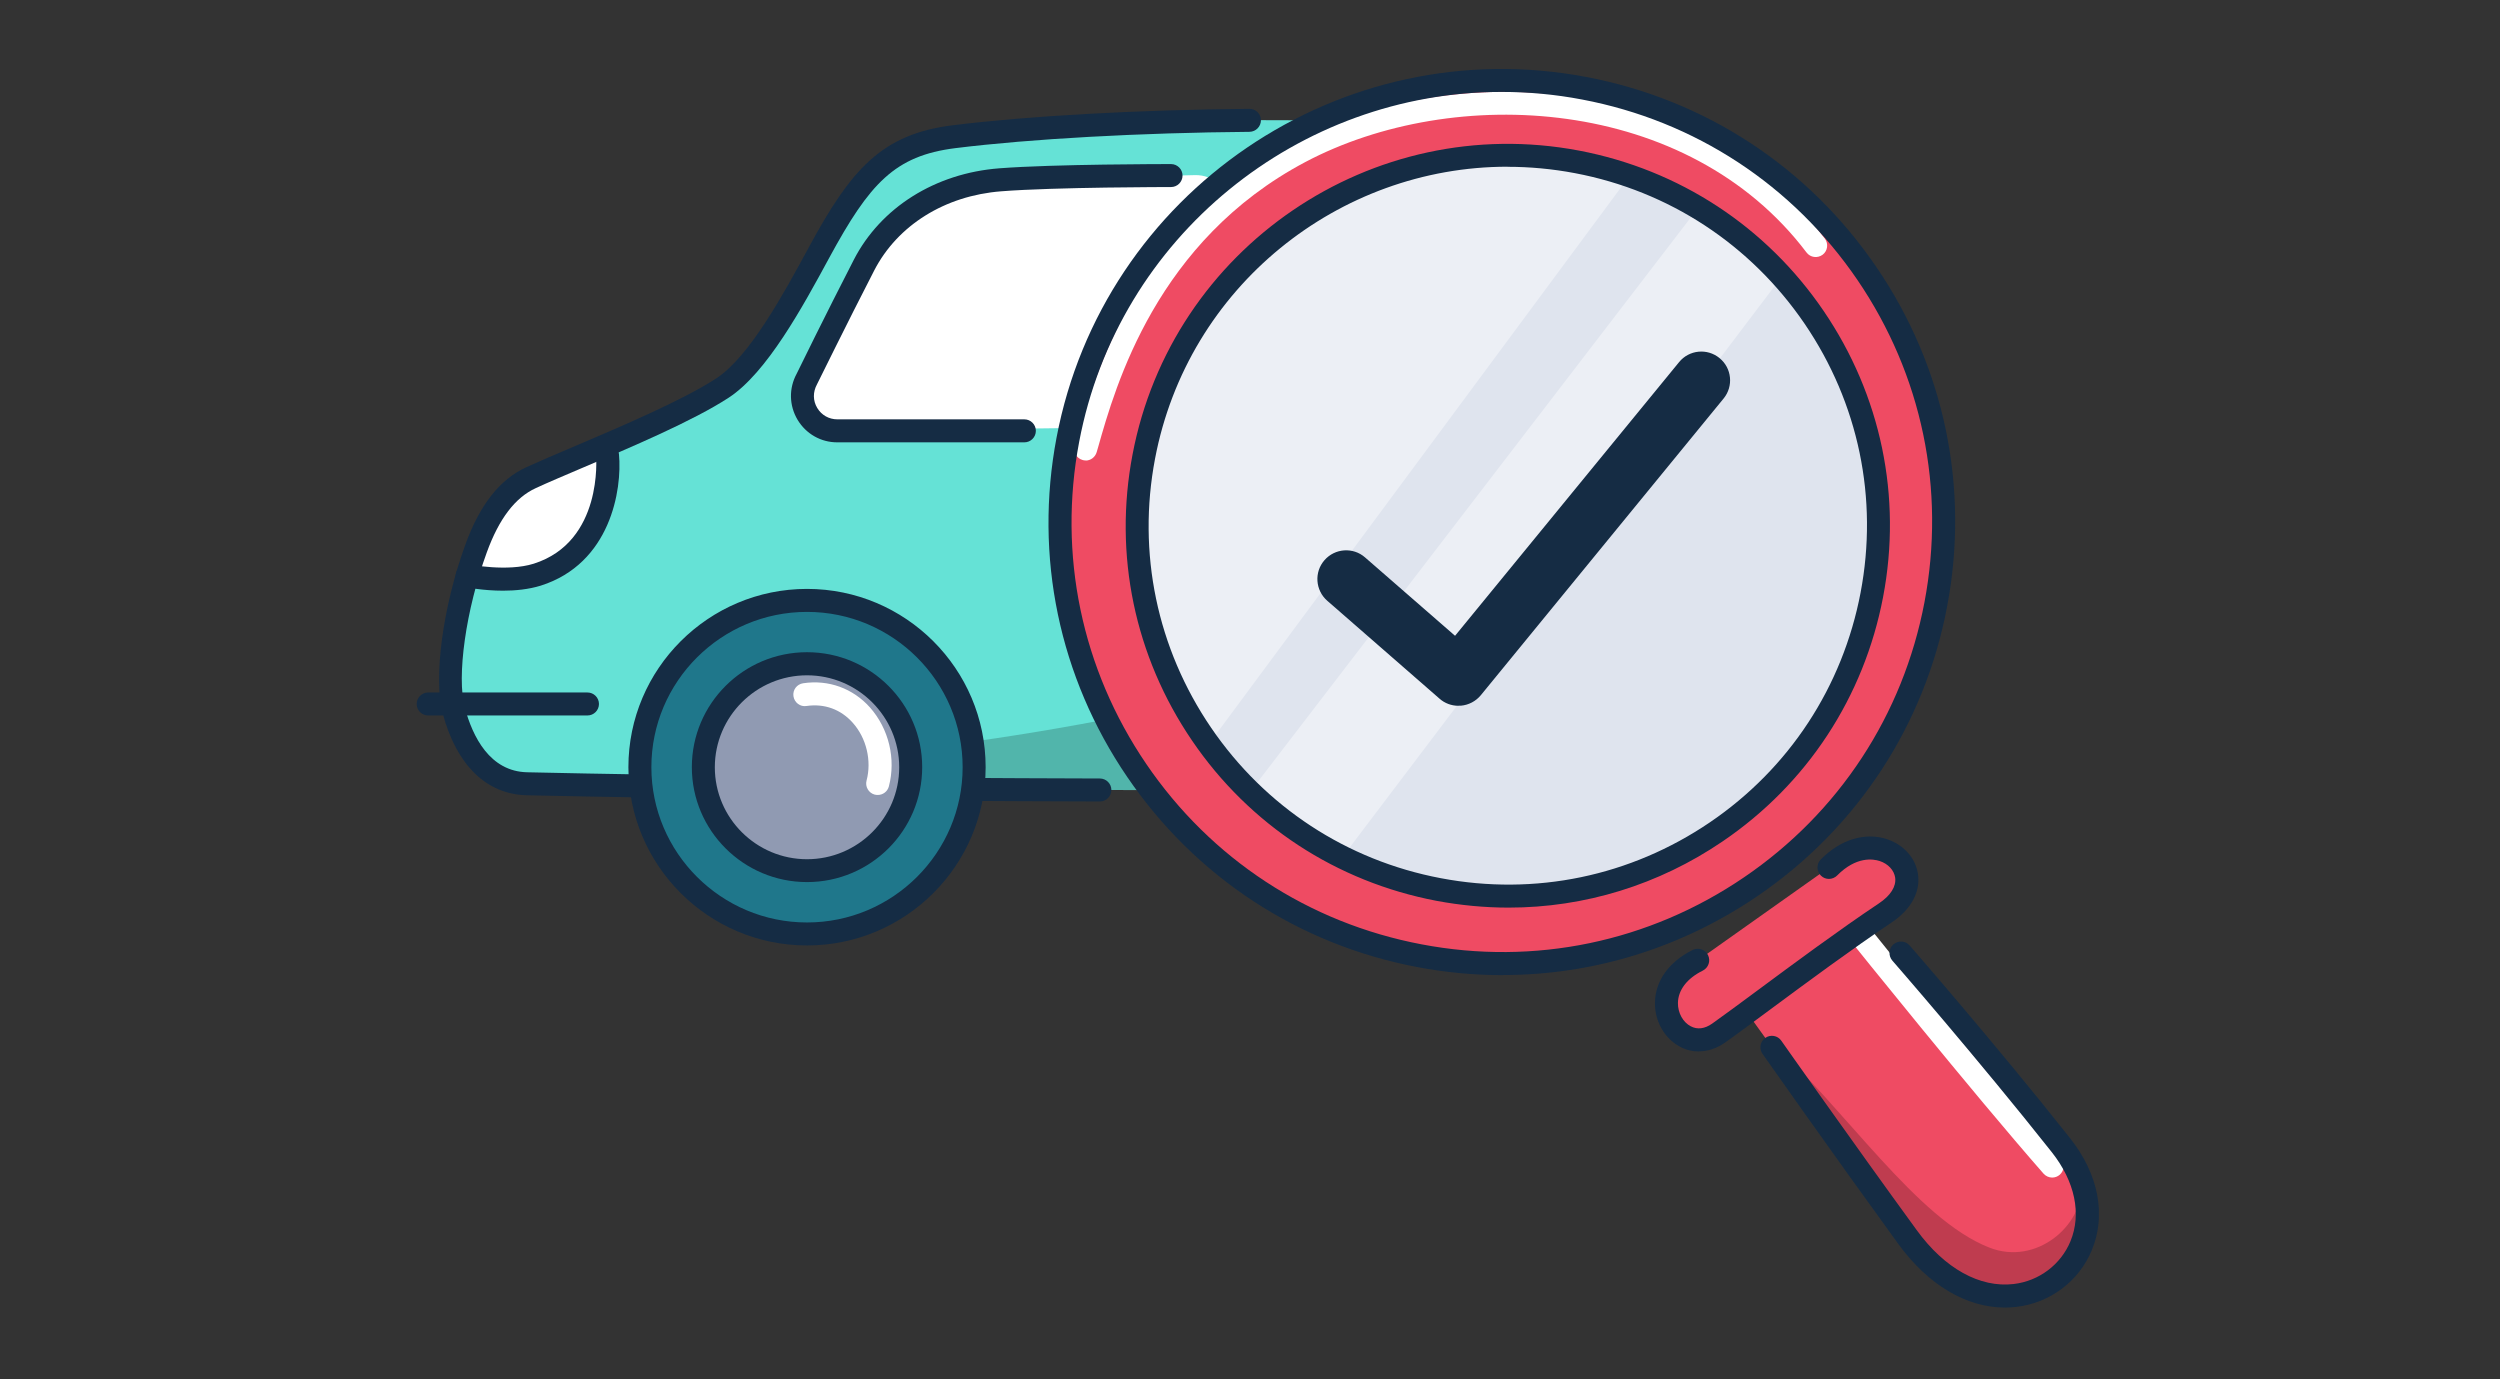
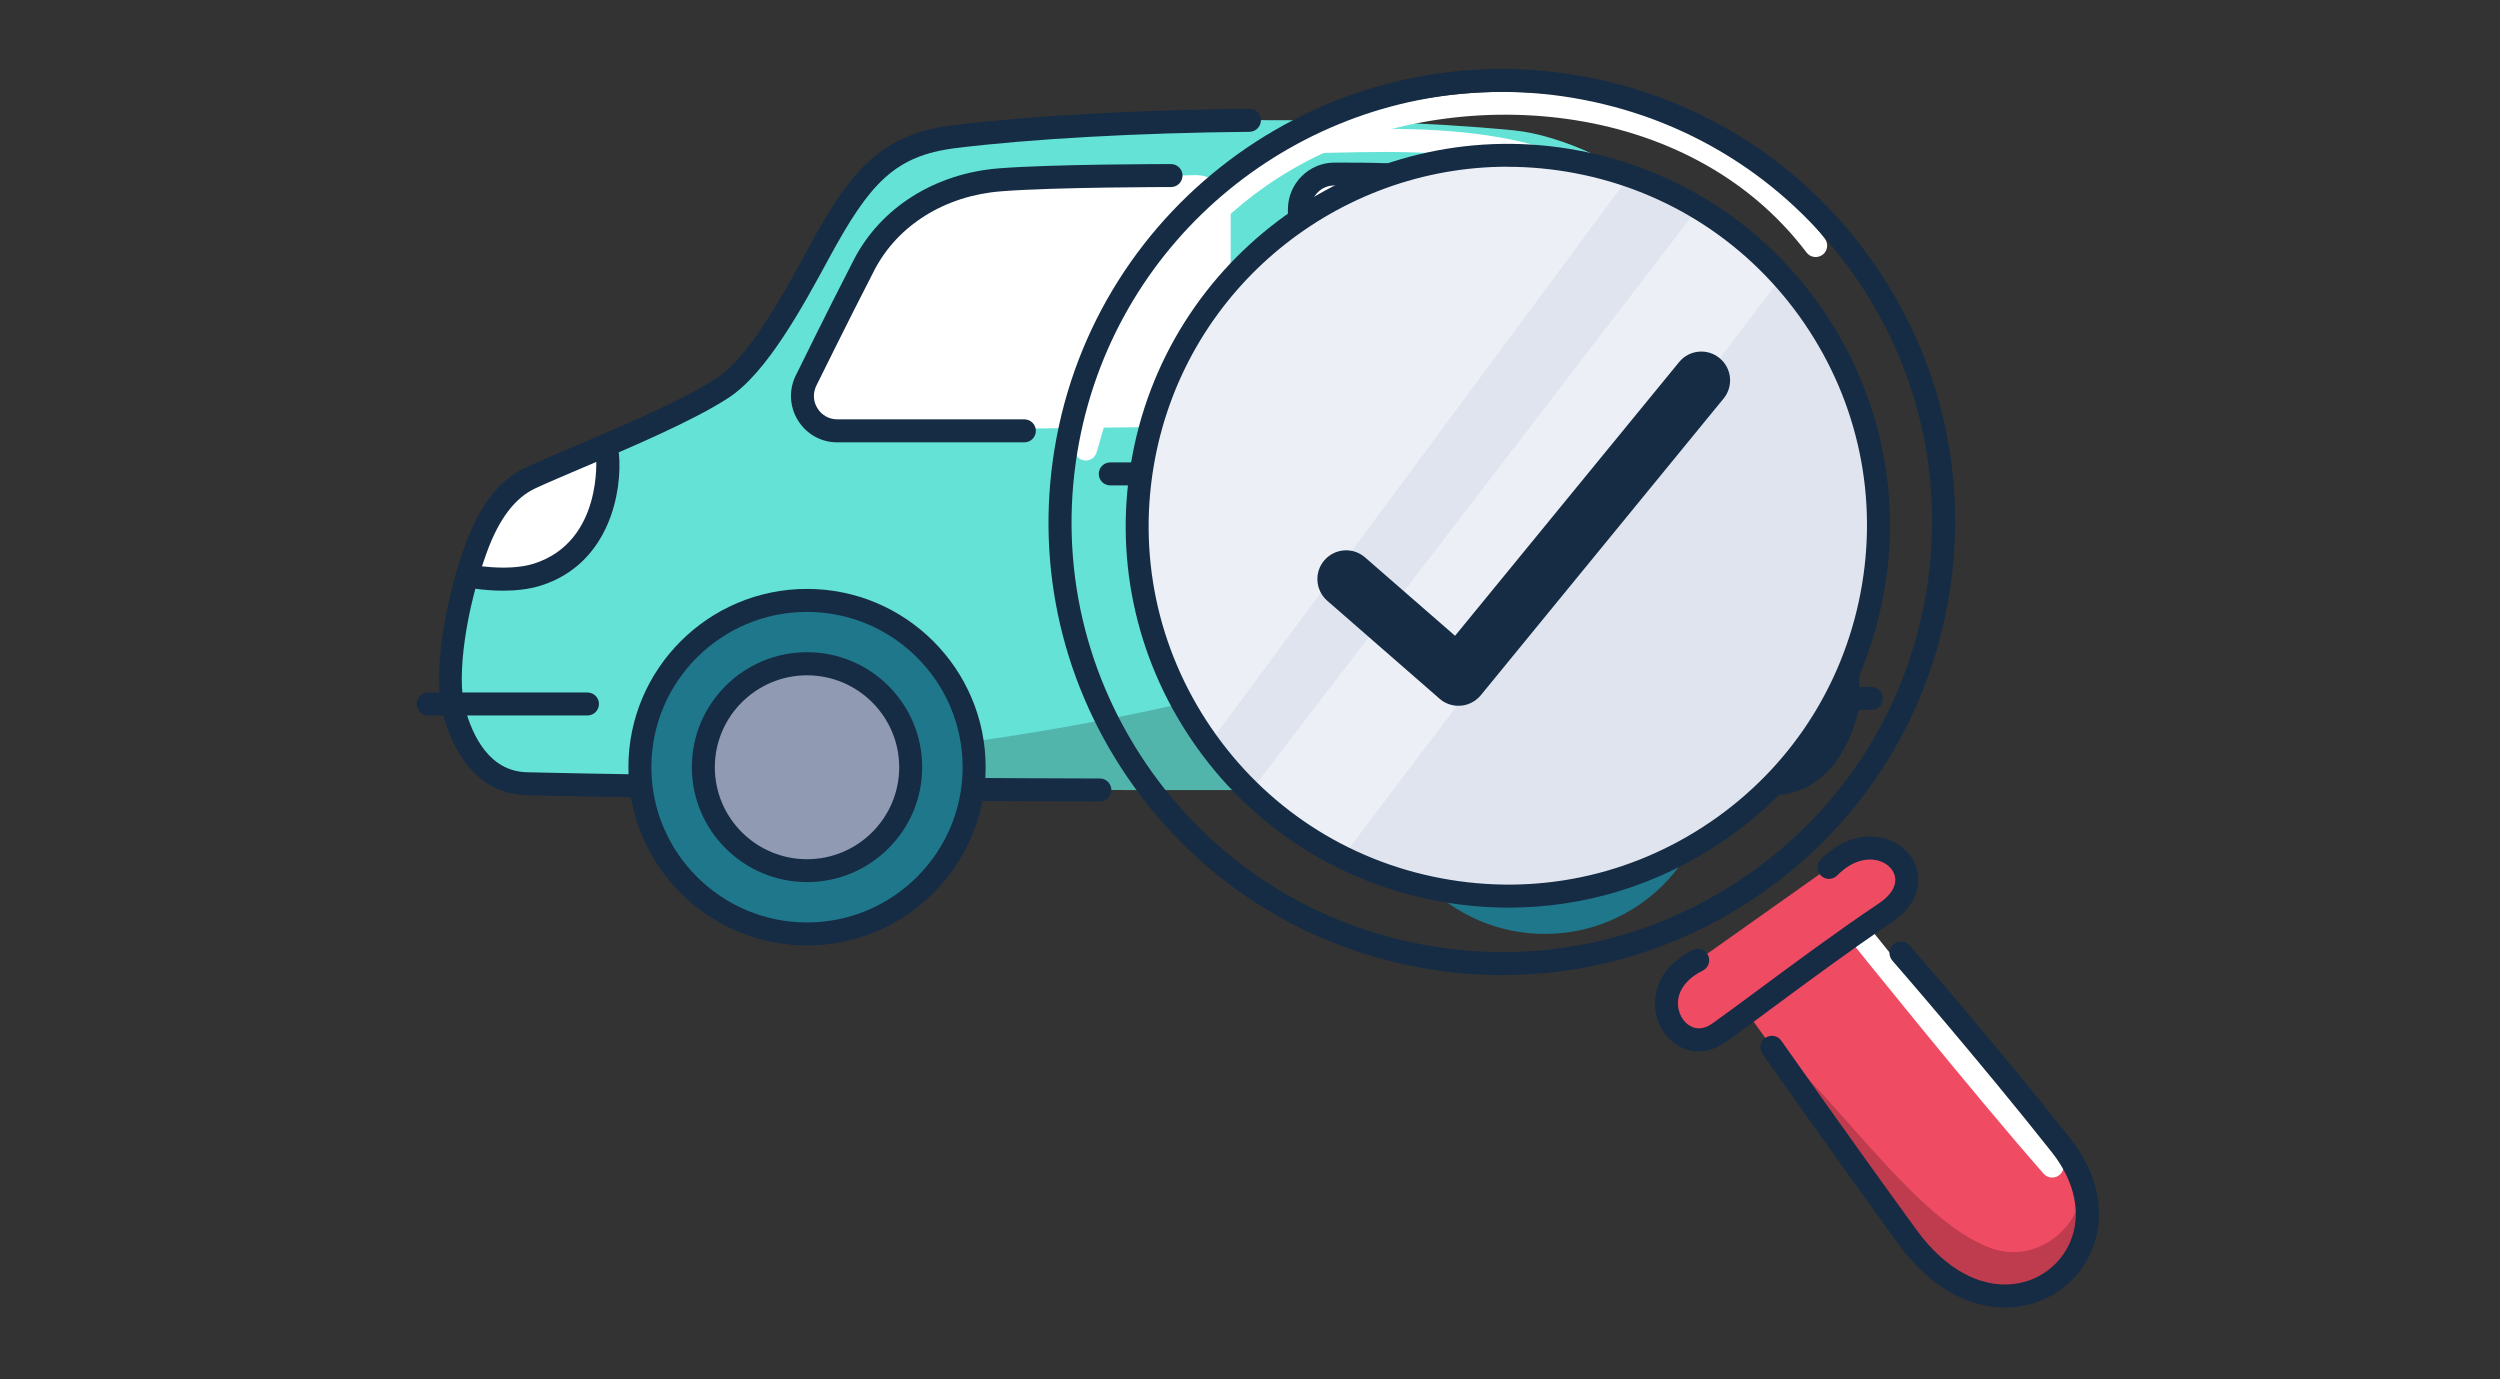
<svg xmlns="http://www.w3.org/2000/svg" width="145" height="80" viewBox="0 0 145 80" fill="none">
  <rect x="0" y="0" width="145" height="80" fill="#333333" stroke="none" />
  <g clip-path="url(#clip0_4839_172554)">
    <path d="M107.114 41.22C106.507 43.48 105.207 45.386 102.867 45.46C87.907 45.913 60.614 45.913 40.707 45.64C37.04 45.586 33.62 45.526 30.574 45.46C28.227 45.406 26.927 43.48 26.327 41.22C25.807 39.286 26.34 35.306 27.614 31.806C28.134 30.393 29.04 28.513 30.8 27.7C33.34 26.533 39.14 24.293 41.894 22.506C43.994 21.14 46.04 17.333 47.527 14.606C49.94 10.146 51.547 8.386 55.334 7.92C63.754 6.873 77.954 6.6 87.794 7.56C90.58 7.833 94.487 9.646 96.414 11.666C98.04 13.373 99.167 15.253 100.154 17.073C100.86 18.373 101.494 19.64 102.207 20.78C102.207 20.78 103.714 22.22 104.474 23.293C106.354 25.973 107.527 39.7 107.12 41.22H107.114Z" fill="#65E2D6" />
    <g opacity="0.2">
      <path d="M107.114 41.221C106.507 43.481 105.207 45.388 102.867 45.461C87.907 45.915 60.614 45.915 40.707 45.641C40.727 44.955 40.74 44.495 40.74 44.495C40.74 44.495 92.767 42.921 102.207 20.781C102.207 20.781 103.714 22.221 104.474 23.295C106.354 25.975 107.527 39.701 107.12 41.221H107.114Z" fill="black" />
    </g>
    <path d="M99.233 18.963C98.967 18.963 98.713 18.796 98.613 18.536C94.773 8.47 84.093 8.71 77.72 8.85C76.673 8.876 75.767 8.896 74.98 8.87C74.613 8.856 74.32 8.55 74.333 8.183C74.347 7.816 74.647 7.53 75.02 7.536C75.773 7.556 76.66 7.536 77.693 7.516C84.427 7.363 95.693 7.116 99.867 18.056C100 18.403 99.827 18.783 99.48 18.916C99.4 18.943 99.32 18.963 99.24 18.963H99.233Z" fill="white" />
    <path d="M27.094 33.393C27.094 33.393 29.434 33.88 31.167 33.327C35.754 31.873 35.254 25.773 35.254 25.773L29.42 28.387L27.094 31.973" fill="white" />
    <path d="M106.167 30.858C106.167 30.858 105.087 30.965 103.354 30.412C98.767 28.958 100.821 25.352 100.821 25.352L105.094 25.472L106.121 29.065" fill="white" />
    <path d="M102.867 46.126C102.507 46.126 102.213 45.84 102.2 45.48C102.187 45.113 102.48 44.806 102.847 44.793C105.033 44.726 106.027 42.72 106.473 41.046C106.82 39.76 105.667 26.173 103.92 23.68C103.213 22.673 101.76 21.28 101.74 21.266C101.7 21.226 101.667 21.186 101.633 21.133C101.107 20.28 100.627 19.38 100.113 18.426C98.98 16.3 97.807 14.093 95.927 12.133C95.674 11.866 95.68 11.446 95.947 11.193C96.213 10.94 96.633 10.946 96.887 11.213C98.887 13.306 100.16 15.693 101.287 17.8C101.773 18.706 102.227 19.566 102.72 20.36C103.02 20.653 104.307 21.913 105.007 22.913C107.047 25.82 108.2 39.74 107.753 41.393C106.953 44.373 105.22 46.06 102.88 46.126H102.86H102.867Z" fill="#152C44" />
    <path d="M63.8 46.486C51.474 46.453 39.354 46.326 30.561 46.126C28.221 46.072 26.487 44.392 25.68 41.392C25.127 39.319 25.68 35.193 26.994 31.579C27.834 29.266 28.994 27.799 30.527 27.099C31.227 26.779 32.167 26.372 33.227 25.926C36.06 24.719 39.581 23.219 41.534 21.953C43.474 20.692 45.461 17.019 46.914 14.339C49.347 9.846 51.12 7.779 55.254 7.266C59.634 6.719 66.074 6.366 72.467 6.312C72.834 6.312 73.134 6.606 73.134 6.973C73.134 7.339 72.841 7.639 72.474 7.646C66.127 7.699 59.747 8.053 55.414 8.592C51.894 9.033 50.441 10.633 48.107 14.932C46.56 17.786 44.48 21.626 42.254 23.073C40.207 24.406 36.62 25.933 33.74 27.152C32.694 27.599 31.761 27.992 31.074 28.312C29.881 28.859 28.947 30.079 28.234 32.039C27.02 35.366 26.474 39.239 26.96 41.046C27.414 42.726 28.407 44.746 30.581 44.792C39.367 44.992 51.474 45.119 63.794 45.153C64.16 45.153 64.46 45.453 64.46 45.819C64.46 46.186 64.16 46.486 63.794 46.486H63.8Z" fill="#152C44" />
    <path d="M46.807 54.167C52.16 54.167 56.5 49.836 56.5 44.494C56.5 39.151 52.16 34.82 46.807 34.82C41.453 34.82 37.113 39.151 37.113 44.494C37.113 49.836 41.453 54.167 46.807 54.167Z" fill="#1F778B" />
    <path d="M46.807 54.836C41.093 54.836 36.447 50.196 36.447 44.496C36.447 38.796 41.093 34.156 46.807 34.156C52.52 34.156 57.167 38.796 57.167 44.496C57.167 50.196 52.52 54.836 46.807 54.836ZM46.807 35.49C41.827 35.49 37.78 39.53 37.78 44.496C37.78 49.463 41.833 53.503 46.807 53.503C51.78 53.503 55.833 49.463 55.833 44.496C55.833 39.53 51.78 35.49 46.807 35.49Z" fill="#152C44" />
    <path d="M46.807 50.5C50.128 50.5 52.82 47.814 52.82 44.5C52.82 41.186 50.128 38.5 46.807 38.5C43.486 38.5 40.794 41.186 40.794 44.5C40.794 47.814 43.486 50.5 46.807 50.5Z" fill="#909AB2" />
    <path d="M46.807 51.161C43.127 51.161 40.127 48.175 40.127 44.495C40.127 40.815 43.12 37.828 46.807 37.828C50.494 37.828 53.487 40.815 53.487 44.495C53.487 48.175 50.494 51.161 46.807 51.161ZM46.807 39.168C43.86 39.168 41.46 41.562 41.46 44.502C41.46 47.441 43.86 49.835 46.807 49.835C49.754 49.835 52.154 47.441 52.154 44.502C52.154 41.562 49.754 39.168 46.807 39.168Z" fill="#152C44" />
-     <path d="M50.907 46.108C50.854 46.108 50.794 46.101 50.734 46.088C50.38 45.994 50.167 45.628 50.26 45.274C50.567 44.128 50.254 42.808 49.46 41.921C48.767 41.141 47.814 40.794 46.774 40.948C46.414 41.008 46.074 40.748 46.02 40.381C45.967 40.014 46.22 39.681 46.587 39.628C48.06 39.408 49.474 39.928 50.46 41.034C51.554 42.268 51.974 44.021 51.554 45.614C51.474 45.914 51.207 46.108 50.907 46.108Z" fill="white" />
    <path d="M89.6 54.167C94.954 54.167 99.293 49.836 99.293 44.494C99.293 39.151 94.954 34.82 89.6 34.82C84.247 34.82 79.907 39.151 79.907 44.494C79.907 49.836 84.247 54.167 89.6 54.167Z" fill="#1F778B" />
-     <path d="M89.6 54.836C83.887 54.836 79.24 50.196 79.24 44.496C79.24 38.796 83.887 34.156 89.6 34.156C95.314 34.156 99.96 38.796 99.96 44.496C99.96 50.196 95.314 54.836 89.6 54.836ZM89.6 35.49C84.62 35.49 80.574 39.53 80.574 44.496C80.574 49.463 84.627 53.503 89.6 53.503C94.574 53.503 98.627 49.463 98.627 44.496C98.627 39.53 94.574 35.49 89.6 35.49Z" fill="#152C44" />
    <path d="M89.6 50.5C92.921 50.5 95.614 47.814 95.614 44.5C95.614 41.186 92.921 38.5 89.6 38.5C86.279 38.5 83.587 41.186 83.587 44.5C83.587 47.814 86.279 50.5 89.6 50.5Z" fill="#909AB2" />
    <path d="M89.6 51.161C85.92 51.161 82.92 48.175 82.92 44.495C82.92 40.815 85.914 37.828 89.6 37.828C93.287 37.828 96.28 40.815 96.28 44.495C96.28 48.175 93.287 51.161 89.6 51.161ZM89.6 39.168C86.654 39.168 84.254 41.562 84.254 44.502C84.254 47.441 86.654 49.835 89.6 49.835C92.547 49.835 94.947 47.441 94.947 44.502C94.947 41.562 92.547 39.168 89.6 39.168Z" fill="#152C44" />
    <path d="M93.694 46.113C93.64 46.113 93.58 46.107 93.52 46.093C93.167 46 92.954 45.633 93.047 45.28C93.354 44.133 93.04 42.813 92.247 41.927C91.554 41.147 90.6 40.8 89.56 40.953C89.2 41.013 88.86 40.753 88.807 40.387C88.754 40.02 89.007 39.687 89.374 39.633C90.847 39.42 92.26 39.933 93.247 41.04C94.34 42.273 94.76 44.027 94.34 45.62C94.26 45.92 93.994 46.113 93.694 46.113Z" fill="white" />
    <path d="M46.794 22.004C46.794 22.004 48.487 18.544 50.12 15.384C51.647 12.417 54.681 10.524 58.02 10.437L69.294 10.157C70.414 10.124 71.347 10.997 71.38 12.117V22.657C71.414 23.784 70.514 24.724 69.38 24.737L48.6 24.991C47.054 25.011 46.054 23.357 46.8 22.004H46.794Z" fill="white" />
    <path d="M48.56 25.656C47.614 25.656 46.754 25.169 46.26 24.349C45.767 23.522 45.747 22.522 46.207 21.676C46.207 21.669 47.907 18.202 49.52 15.069C51.08 12.036 54.24 10.049 57.96 9.762C61.154 9.516 67.647 9.516 67.92 9.516C68.287 9.516 68.587 9.816 68.587 10.182C68.587 10.549 68.287 10.849 67.92 10.849C67.853 10.849 61.207 10.849 58.067 11.096C54.807 11.349 52.06 13.062 50.707 15.682C49.1 18.802 47.407 22.256 47.387 22.289C47.14 22.742 47.147 23.242 47.4 23.662C47.647 24.076 48.08 24.322 48.567 24.322H59.413C59.78 24.322 60.08 24.622 60.08 24.989C60.08 25.356 59.78 25.656 59.413 25.656H48.56Z" fill="#152C44" />
    <path d="M75.267 22.536L75.36 12.11C75.367 11.003 76.26 10.11 77.373 10.096C80.693 10.07 87.307 10.216 90.573 11.67C92.82 12.67 96.893 14.77 95.867 17.943C94.78 21.283 91.56 24.203 77.187 24.443C76.127 24.463 75.253 23.596 75.267 22.543V22.536Z" fill="white" />
    <path d="M77.16 25.105C76.48 25.105 75.84 24.845 75.36 24.364C74.867 23.878 74.6 23.224 74.607 22.531L74.7 12.104C74.714 10.645 75.914 9.444 77.374 9.431C80.98 9.411 87.514 9.578 90.854 11.065C95.467 13.111 97.374 15.498 96.514 18.151C95.387 21.618 92.274 24.858 77.214 25.111H77.167L77.16 25.105ZM75.94 22.538C75.94 22.871 76.067 23.178 76.3 23.411C76.54 23.645 76.854 23.751 77.187 23.765C91.407 23.531 94.267 20.724 95.24 17.724C95.854 15.831 94.194 13.991 90.307 12.271C87.08 10.838 80.194 10.738 77.38 10.758C76.64 10.758 76.034 11.371 76.027 12.111L75.934 22.538H75.94Z" fill="#152C44" />
    <path d="M29.18 34.26C28 34.26 27.027 34.059 26.96 34.046C26.6 33.973 26.367 33.62 26.44 33.26C26.514 32.9 26.867 32.666 27.227 32.739C27.247 32.739 29.42 33.179 30.96 32.693C34.987 31.413 34.574 26.513 34.574 26.466C34.54 26.099 34.807 25.773 35.174 25.739C35.547 25.693 35.867 25.973 35.9 26.34C36.094 28.419 35.4 32.686 31.367 33.966C30.66 34.186 29.88 34.26 29.174 34.26H29.18Z" fill="#152C44" />
    <path d="M106.48 32.071C106.42 32.071 106.36 32.065 106.3 32.045C105.76 31.898 101.02 30.538 100 28.471C99.387 27.231 99.367 26.251 99.94 25.558C101.207 24.018 104.887 24.931 105.607 25.125C105.96 25.225 106.174 25.591 106.074 25.945C105.974 26.298 105.614 26.511 105.254 26.411C103.84 26.025 101.5 25.758 100.967 26.405C100.694 26.738 100.994 27.471 101.194 27.878C101.767 29.031 104.847 30.258 106.654 30.758C107.007 30.858 107.214 31.225 107.12 31.578C107.04 31.871 106.774 32.065 106.48 32.065V32.071Z" fill="#152C44" />
    <path d="M34.074 41.497H24.834C24.467 41.497 24.167 41.197 24.167 40.831C24.167 40.464 24.467 40.164 24.834 40.164H34.074C34.44 40.164 34.74 40.464 34.74 40.831C34.74 41.197 34.44 41.497 34.074 41.497Z" fill="#152C44" />
    <path d="M108.54 41.177H100.587C100.22 41.177 99.92 40.877 99.92 40.51C99.92 40.144 100.22 39.844 100.587 39.844H108.54C108.907 39.844 109.207 40.144 109.207 40.51C109.207 40.877 108.907 41.177 108.54 41.177Z" fill="#152C44" />
-     <path d="M68.207 28.154H64.394C64.027 28.154 63.727 27.854 63.727 27.487C63.727 27.12 64.027 26.82 64.394 26.82H68.207C68.574 26.82 68.874 27.12 68.874 27.487C68.874 27.854 68.574 28.154 68.207 28.154Z" fill="#152C44" />
+     <path d="M68.207 28.154H64.394C64.027 28.154 63.727 27.854 63.727 27.487C63.727 27.12 64.027 26.82 64.394 26.82H68.207C68.874 27.854 68.574 28.154 68.207 28.154Z" fill="#152C44" />
    <path d="M71.374 43.232C71.007 43.232 70.707 42.932 70.707 42.566V22.659C70.707 22.292 71.007 21.992 71.374 21.992C71.74 21.992 72.04 22.292 72.04 22.659V42.566C72.04 42.932 71.74 43.232 71.374 43.232Z" fill="#152C44" />
-     <path d="M112.354 34.586C114.734 20.646 105.357 7.414 91.409 5.033C77.462 2.651 64.225 12.021 61.845 25.962C59.464 39.902 68.841 53.134 82.789 55.515C96.737 57.897 109.973 48.527 112.354 34.586Z" fill="#EF4B63" />
    <path d="M66.133 26.579C68.093 15.112 79.22 7.445 90.987 9.452C102.753 11.459 110.7 22.385 108.747 33.852C106.787 45.319 95.66 52.985 83.893 50.979C72.127 48.972 64.173 38.045 66.133 26.572V26.579Z" fill="#EF4B63" />
    <path d="M108.633 34.109C110.63 22.415 102.763 11.316 91.062 9.317C79.361 7.319 68.257 15.18 66.26 26.873C64.263 38.567 72.13 49.667 83.831 51.665C95.532 53.663 106.637 45.803 108.633 34.109Z" fill="#DFE4EE" />
    <g opacity="0.4">
      <path d="M72.667 45.715L98.56 11.969L103.627 15.669L77.907 49.649L72.667 45.715Z" fill="white" />
    </g>
    <g opacity="0.4">
      <path d="M82.434 9.603C87.567 8.263 90.72 9.037 94.7 9.95L70.454 42.69C69.474 42.257 67.5 38.703 67.114 37.43C67.114 37.43 59.934 15.477 82.434 9.603Z" fill="white" />
    </g>
    <path d="M62.967 26.706C62.907 26.706 62.847 26.7 62.787 26.68C62.434 26.579 62.227 26.206 62.327 25.853L62.407 25.579C63.467 21.833 65.96 13.046 75.087 8.213C84.18 3.399 98.534 4.179 105.84 13.839C106.06 14.133 106.007 14.553 105.714 14.773C105.42 14.993 105 14.94 104.78 14.646C97.894 5.546 84.327 4.839 75.707 9.399C67.08 13.966 64.7 22.366 63.687 25.953L63.607 26.226C63.52 26.52 63.254 26.713 62.967 26.713V26.706Z" fill="white" />
    <path d="M87.167 56.559C85.52 56.559 83.86 56.405 82.207 56.092C75.307 54.785 69.333 50.865 65.38 45.065C61.427 39.265 59.973 32.272 61.28 25.379C63.987 11.139 77.773 1.759 92.007 4.465C98.907 5.772 104.88 9.692 108.833 15.492C112.787 21.292 114.24 28.285 112.933 35.179C111.627 42.072 107.707 48.045 101.907 51.992C97.493 54.992 92.393 56.552 87.173 56.552L87.167 56.559ZM87.093 5.332C75.353 5.332 64.86 13.679 62.593 25.619C61.353 32.165 62.733 38.799 66.48 44.305C70.227 49.812 75.9 53.532 82.453 54.772C89 56.019 95.64 54.639 101.153 50.885C106.66 47.139 110.38 41.465 111.62 34.925C112.86 28.379 111.48 21.745 107.733 16.239C103.98 10.732 98.313 7.012 91.76 5.772C90.193 5.472 88.633 5.332 87.093 5.332Z" fill="#152C44" />
    <path d="M87.5 52.642C86.113 52.642 84.713 52.509 83.32 52.249C77.507 51.142 72.467 47.842 69.14 42.956C65.807 38.062 64.58 32.169 65.687 26.362C67.967 14.362 79.58 6.455 91.587 8.735C97.4 9.842 102.44 13.142 105.767 18.029C109.1 22.922 110.327 28.816 109.22 34.622C108.113 40.429 104.813 45.469 99.92 48.795C96.2 51.329 91.9 52.642 87.5 52.642ZM87.44 9.669C77.64 9.669 68.887 16.629 66.993 26.602C65.953 32.062 67.107 37.602 70.24 42.202C73.373 46.795 78.107 49.902 83.567 50.935C89.033 51.975 94.573 50.822 99.173 47.696C103.773 44.569 106.873 39.836 107.913 34.376C108.953 28.916 107.8 23.375 104.667 18.776C101.533 14.182 96.8 11.075 91.34 10.042C90.033 9.795 88.727 9.675 87.447 9.675L87.44 9.669Z" fill="#152C44" />
    <path d="M108.147 54.164C108.147 54.164 114.067 60.104 119.613 65.977C125.133 71.817 116.573 80.097 110.393 71.417C102.147 59.837 101.48 58.937 101.48 58.937" fill="#EF4B63" />
    <path d="M106.08 50.318C108.96 47.392 112.533 50.825 109.347 52.958C105.813 55.318 101.713 58.492 99.687 59.925C97.3 61.612 94.9 57.472 98.473 55.705" fill="#EF4B63" />
    <path d="M84.587 40.936C84.187 40.936 83.793 40.79 83.493 40.523L76.98 34.843C76.287 34.236 76.213 33.183 76.82 32.49C77.427 31.796 78.48 31.723 79.173 32.33L84.393 36.876L97.387 21.003C97.967 20.29 99.02 20.183 99.733 20.77C100.447 21.35 100.553 22.403 99.967 23.116L85.887 40.323C85.6 40.67 85.187 40.89 84.733 40.93C84.687 40.93 84.64 40.93 84.593 40.93L84.587 40.936Z" fill="#152C44" />
    <g opacity="0.2">
      <path d="M120.767 68.66C122.08 76.154 113.373 78.24 109.827 71.22C108.86 69.3 104.027 62.72 102.6 60.32C106.987 64.24 111.14 70.714 115.4 72.367C118.073 73.407 120.82 71.14 120.76 68.654L120.767 68.66Z" fill="black" />
    </g>
    <path d="M119.027 68.299C118.84 68.299 118.66 68.219 118.527 68.073C114.38 63.346 107.413 54.673 107.347 54.586C107.113 54.299 107.16 53.879 107.447 53.646C107.733 53.419 108.153 53.459 108.387 53.746C108.453 53.833 115.4 62.486 119.527 67.193C119.767 67.473 119.74 67.893 119.467 68.133C119.34 68.246 119.18 68.299 119.027 68.299Z" fill="white" />
    <path d="M98.533 60.986C98.16 60.986 97.793 60.899 97.447 60.713C96.547 60.239 95.973 59.239 95.987 58.159C96 56.899 96.8 55.779 98.173 55.099C98.507 54.933 98.907 55.073 99.067 55.399C99.227 55.733 99.093 56.126 98.767 56.293C97.847 56.746 97.333 57.419 97.32 58.173C97.313 58.746 97.613 59.293 98.067 59.526C98.447 59.726 98.873 59.673 99.3 59.373C99.987 58.886 100.907 58.206 101.96 57.426C104.04 55.886 106.627 53.966 108.973 52.399C109.653 51.946 109.987 51.419 109.92 50.906C109.86 50.479 109.513 50.099 109.02 49.939C108.647 49.819 107.667 49.653 106.553 50.779C106.293 51.039 105.873 51.046 105.613 50.786C105.353 50.526 105.347 50.106 105.607 49.846C106.747 48.686 108.18 48.253 109.447 48.673C110.427 48.999 111.12 49.786 111.247 50.726C111.387 51.753 110.827 52.759 109.72 53.499C107.4 55.053 104.827 56.959 102.753 58.493C101.687 59.279 100.76 59.973 100.067 60.459C99.58 60.806 99.053 60.979 98.533 60.979V60.986Z" fill="#152C44" />
    <path d="M116.28 75.839C114.047 75.839 111.82 74.519 110.094 72.139C106.34 66.973 102.267 61.186 102.227 61.126C102.014 60.826 102.087 60.406 102.387 60.199C102.687 59.986 103.107 60.059 103.314 60.359C103.354 60.419 107.42 66.199 111.174 71.353C112.787 73.573 114.834 74.706 116.794 74.473C118.267 74.299 119.527 73.346 120.087 71.993C120.74 70.406 120.347 68.533 119.014 66.839C114.694 61.379 109.8 55.766 109.754 55.713C109.514 55.433 109.54 55.013 109.82 54.773C110.1 54.533 110.52 54.559 110.76 54.839C110.807 54.893 115.727 60.533 120.067 66.019C121.714 68.099 122.174 70.466 121.327 72.506C120.587 74.306 118.914 75.566 116.96 75.799C116.74 75.826 116.514 75.839 116.294 75.839H116.28Z" fill="#152C44" />
  </g>
  <defs>
    <clipPath id="clip0_4839_172554">
      <rect width="97.567" height="71.847" fill="white" transform="translate(24.167 4)" />
    </clipPath>
  </defs>
</svg>